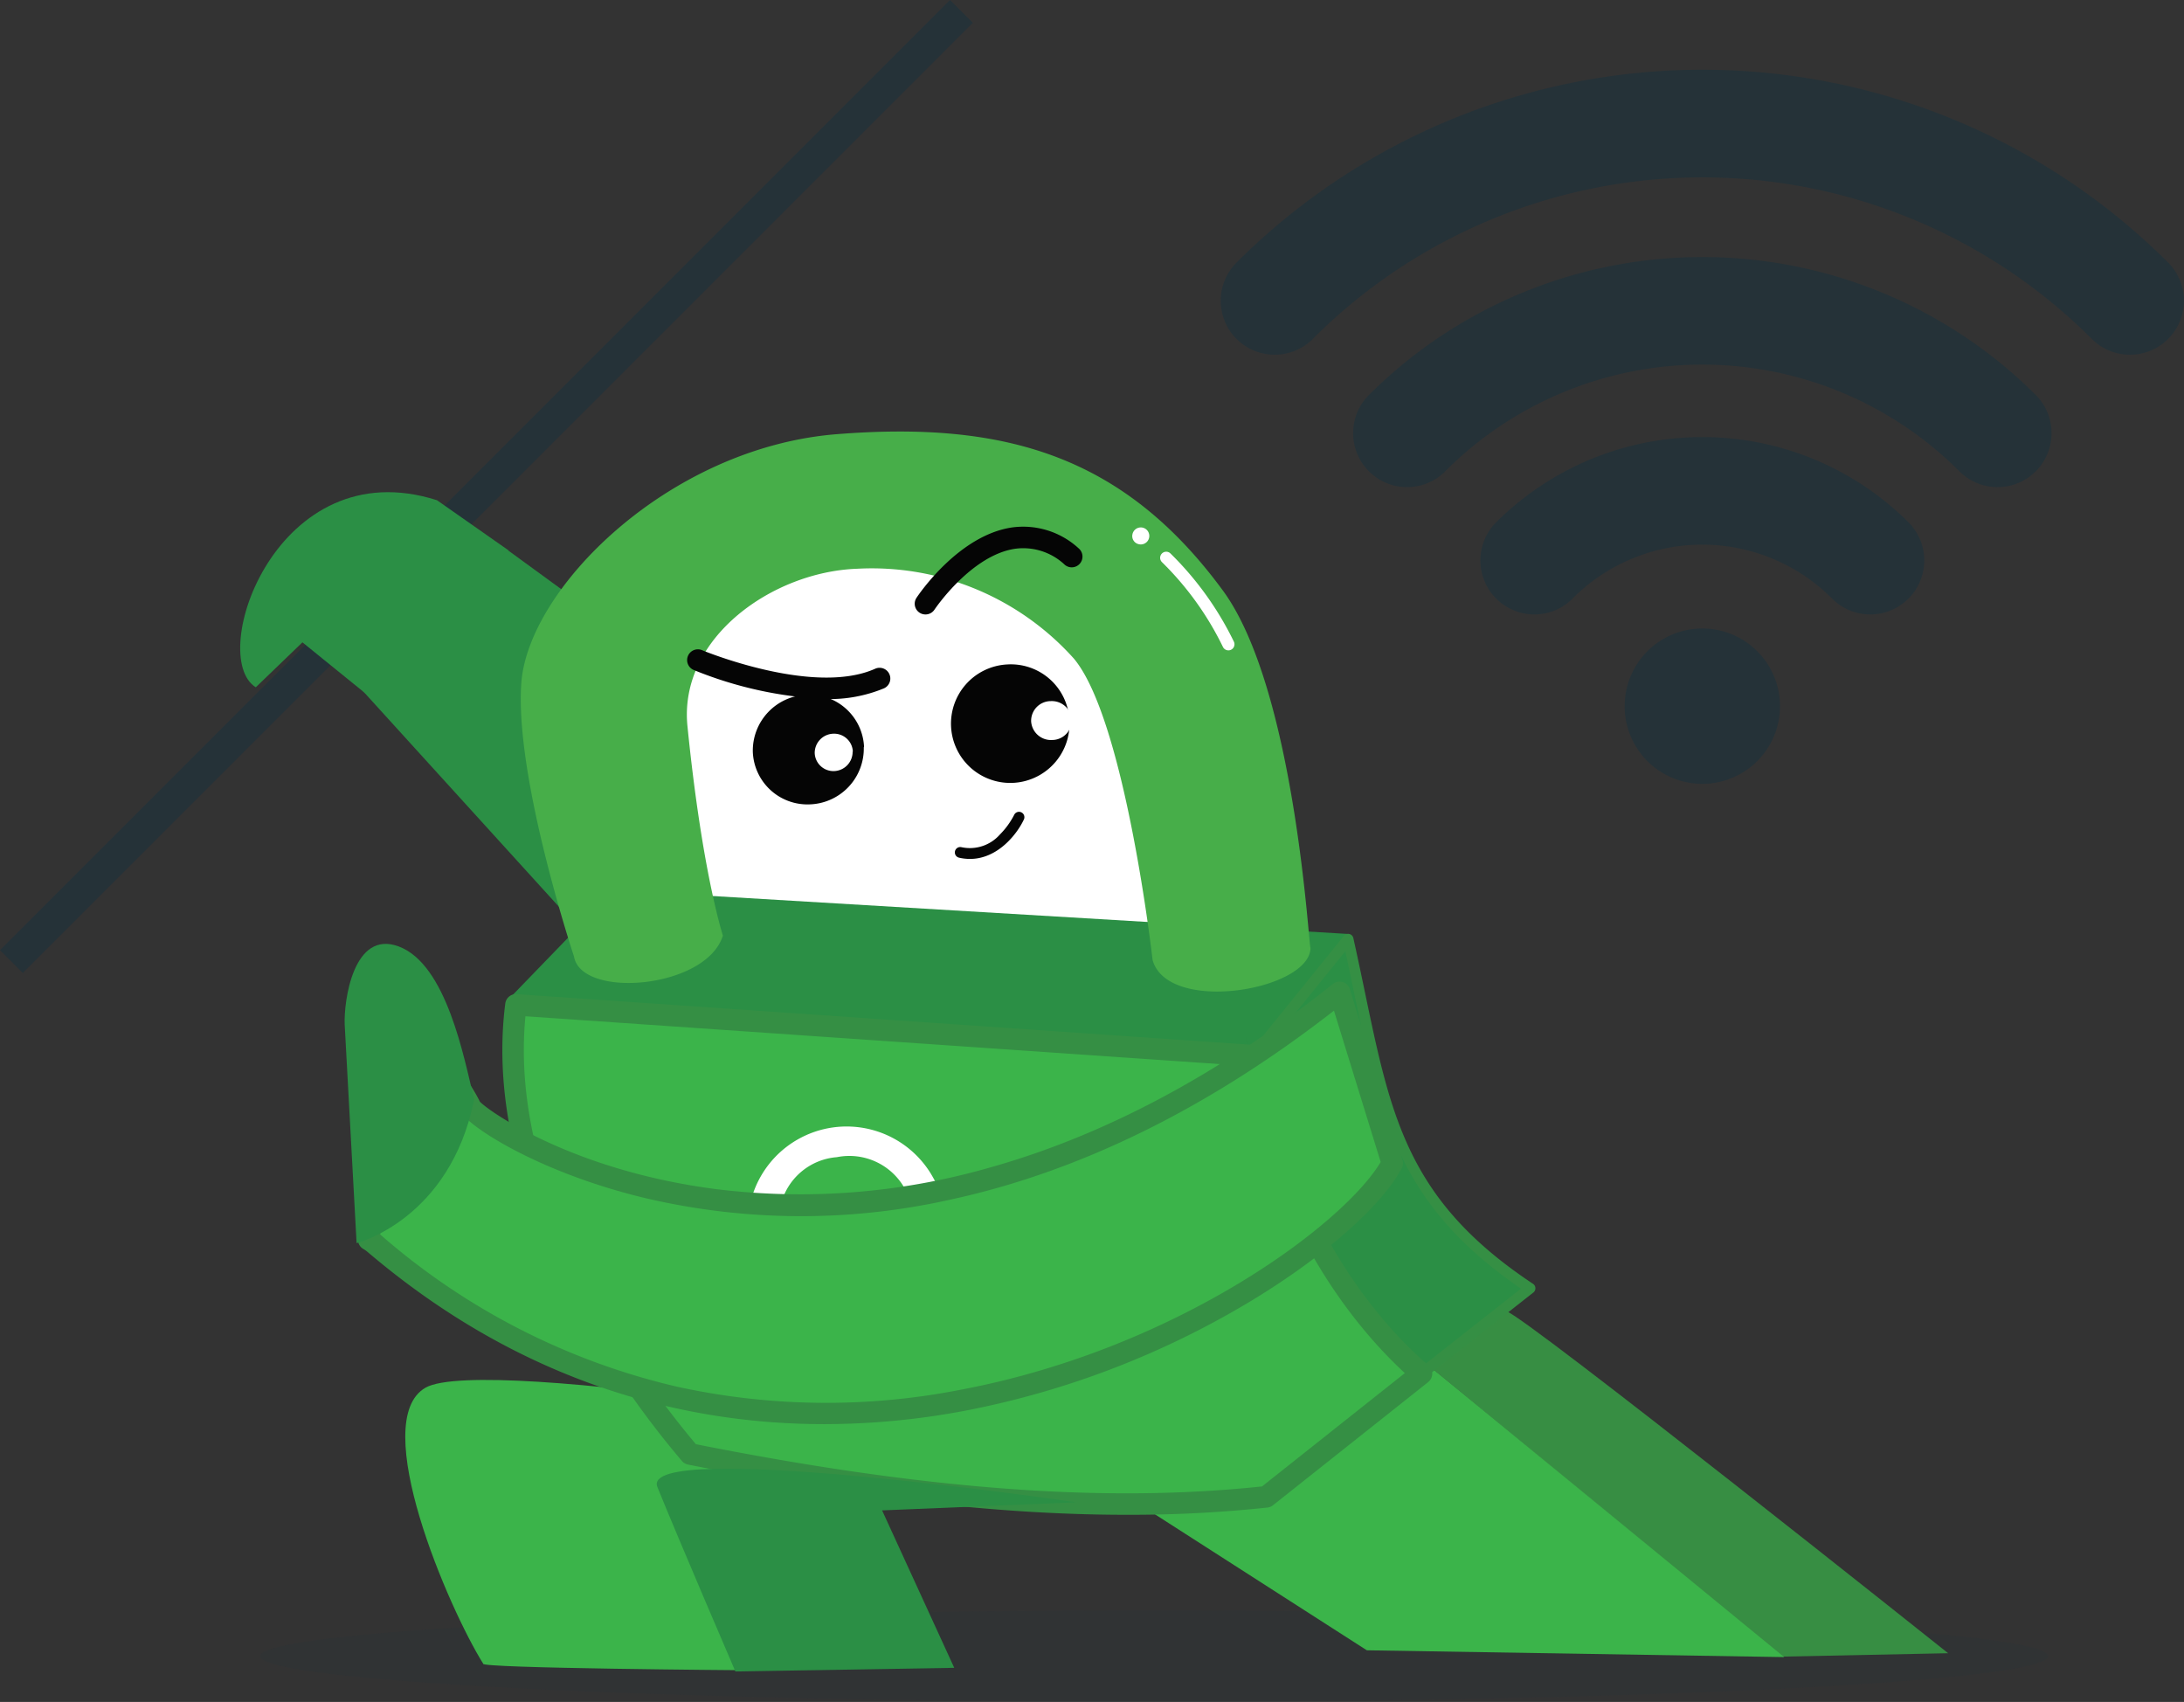
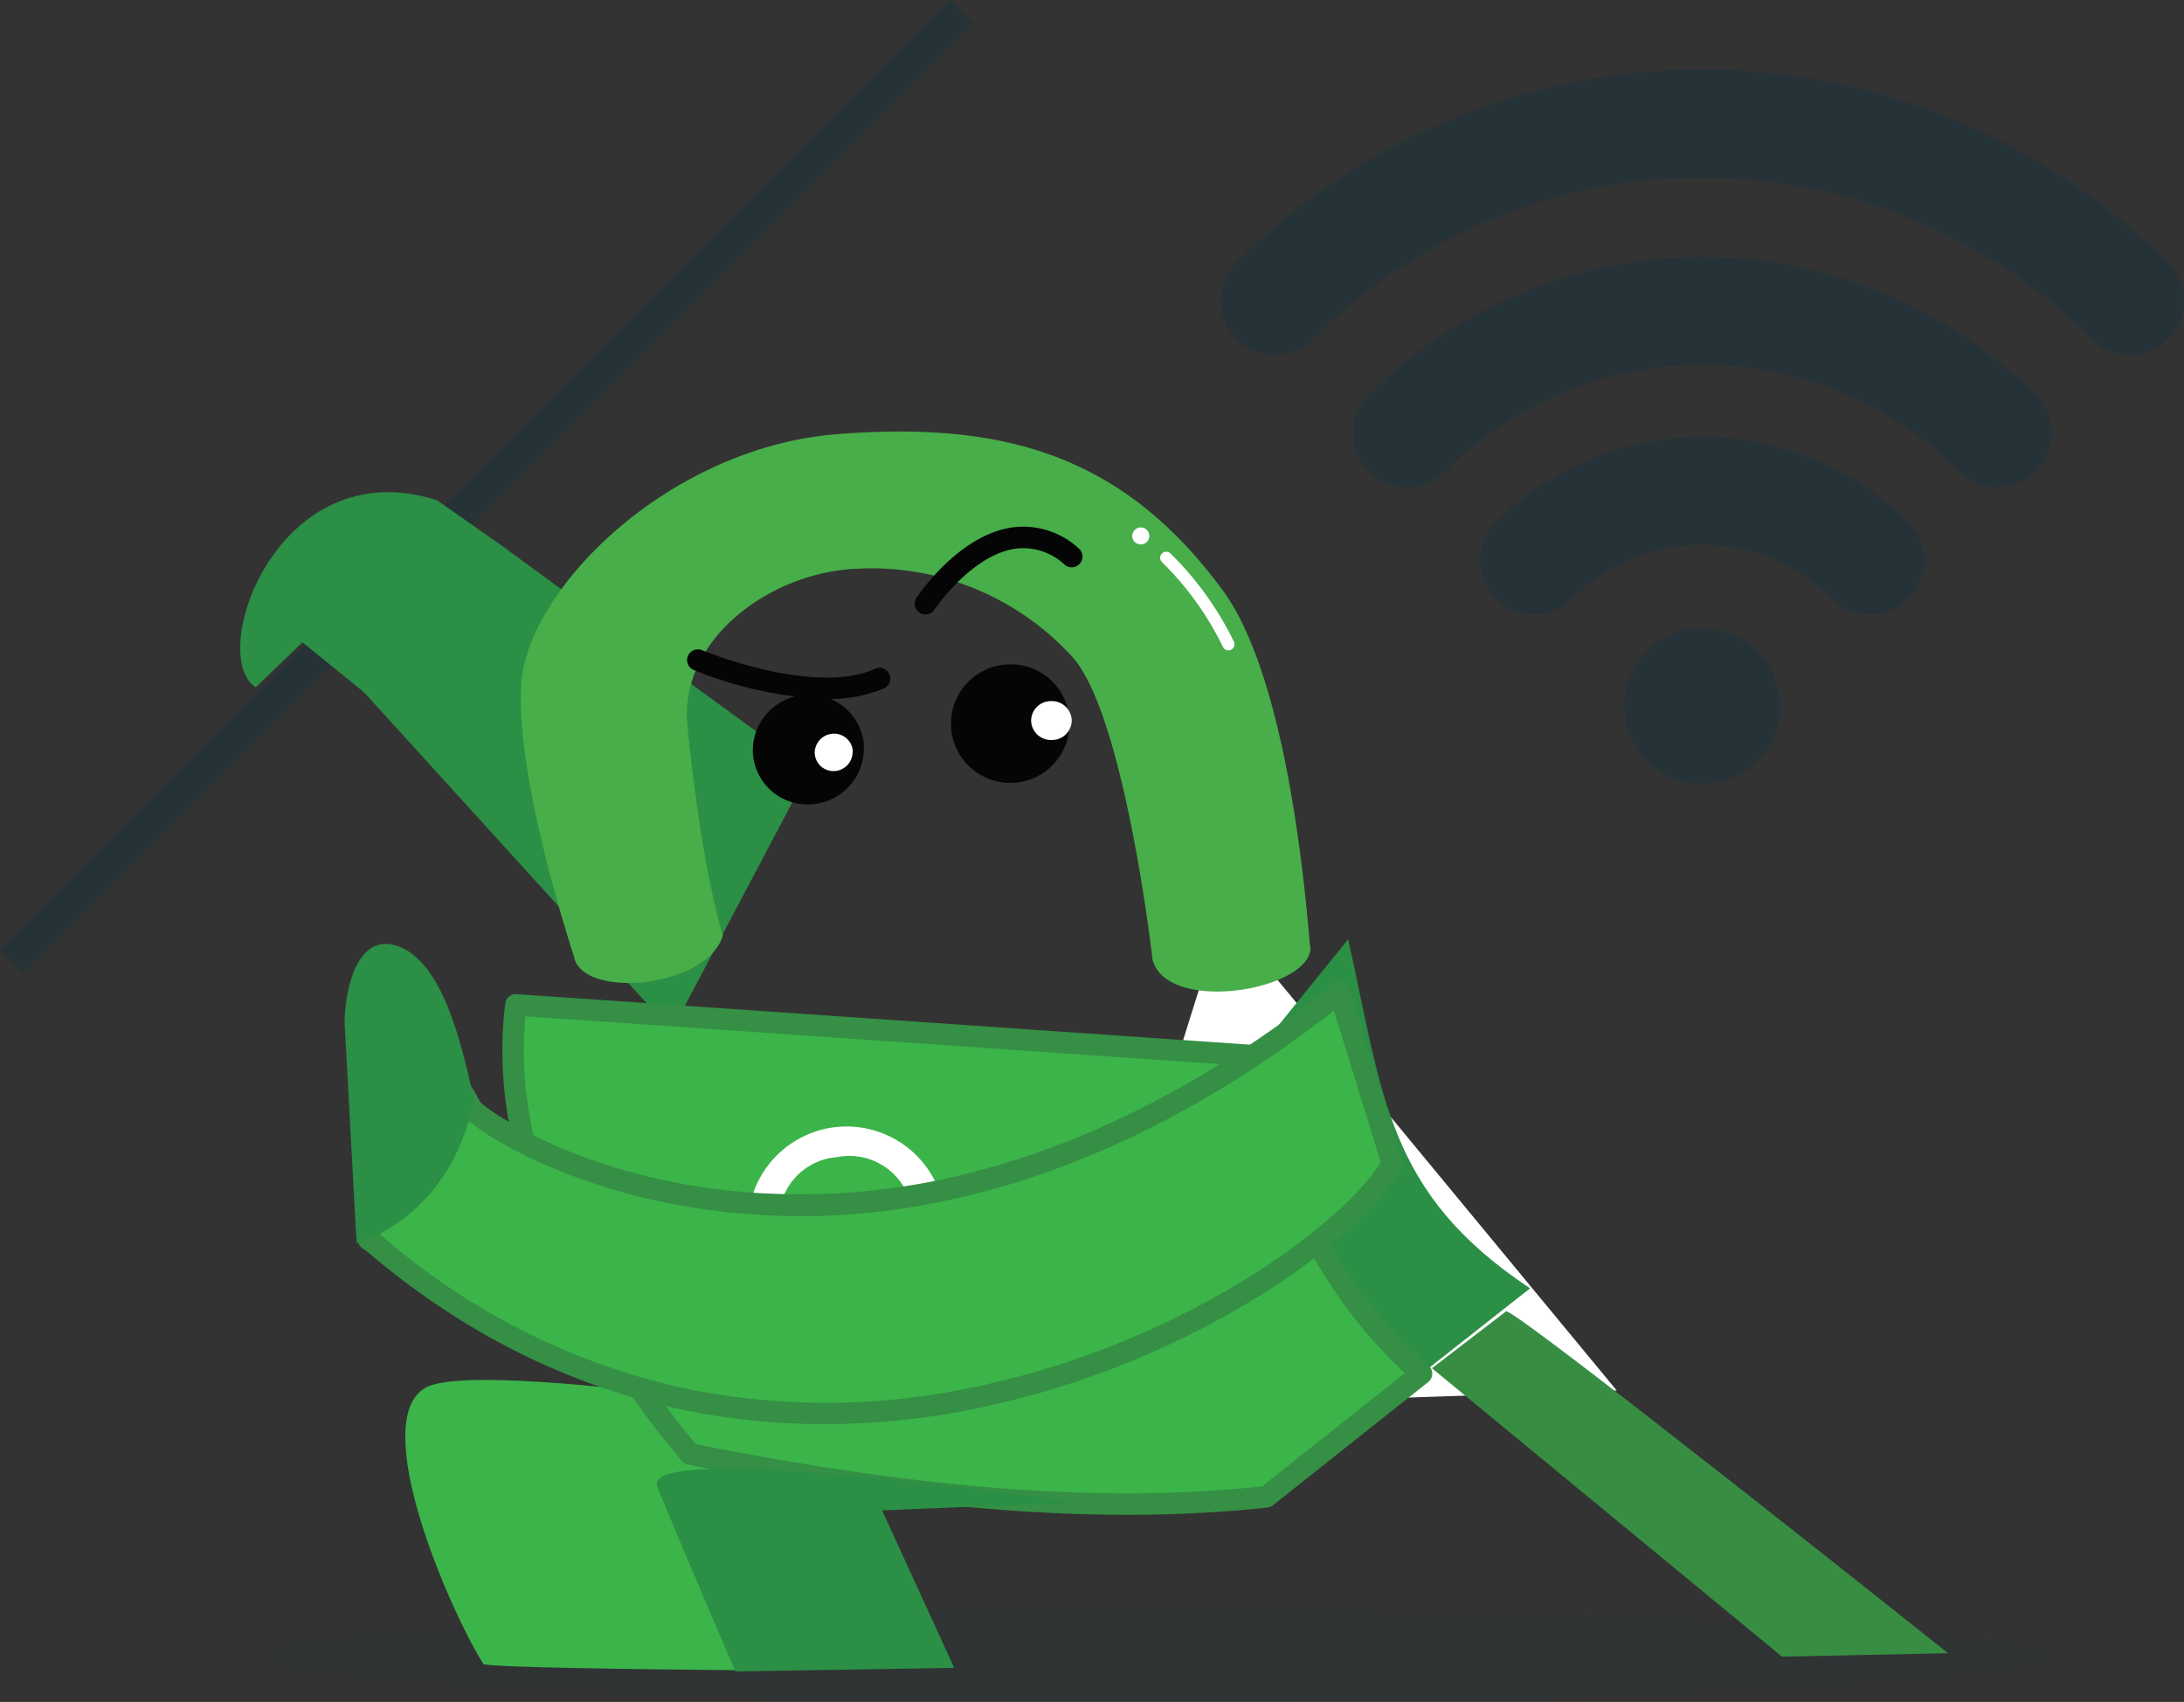
<svg xmlns="http://www.w3.org/2000/svg" width="163.098" height="127.081" viewBox="0 0 163.098 127.081">
  <rect x="0" y="0" width="163.098" height="127.081" fill="#333333" stroke="none" />
  <defs>
    <clipPath id="clip-path">
      <rect id="Rectangle_3694" data-name="Rectangle 3694" width="163.098" height="127.081" fill="none" />
    </clipPath>
    <clipPath id="clip-path-3">
      <rect id="Rectangle_3690" data-name="Rectangle 3690" width="133.512" height="6.826" fill="none" />
    </clipPath>
  </defs>
  <g id="Artwork_9" data-name="Artwork 9" transform="translate(92.469 -117.7)">
    <g id="Group_44789" data-name="Group 44789" transform="translate(-92.469 117.7)">
      <g id="Group_44788" data-name="Group 44788" transform="translate(0 0)" clip-path="url(#clip-path)">
        <g id="Group_44781" data-name="Group 44781">
          <g id="Group_44785" data-name="Group 44785">
            <g id="Group_44784" data-name="Group 44784" clip-path="url(#clip-path)">
              <g id="Group_44779" data-name="Group 44779" transform="translate(0.001 0.001)">
                <g id="Group_44778" data-name="Group 44778" transform="translate(19.427 120.25)" opacity="0.22">
                  <g id="Group_44783" data-name="Group 44783" transform="translate(0)">
                    <g id="Group_44782" data-name="Group 44782" clip-path="url(#clip-path-3)">
                      <g id="Group_44777" data-name="Group 44777" transform="translate(0 0)">
                        <path id="Path_37200" data-name="Path 37200" d="M148.143,784.01c0,1.887-29.895,3.41-66.756,3.41s-66.756-1.524-66.756-3.41,29.895-3.41,66.756-3.41,66.756,1.524,66.756,3.41" transform="translate(-14.631 -780.6)" fill="#253238" fill-rule="evenodd" />
                      </g>
                    </g>
                  </g>
                </g>
                <rect id="Rectangle_3691" data-name="Rectangle 3691" width="100.333" height="2.409" transform="translate(0 70.946) rotate(-45)" fill="#253238" />
              </g>
            </g>
          </g>
          <path id="Path_37201" data-name="Path 37201" d="M89.863,360.617,67.351,344.2l-10.92,10.412,23.147,25.469Z" transform="translate(-29.42 -303.113)" fill="#2b8f45" />
          <g id="Group_44787" data-name="Group 44787">
            <g id="Group_44786" data-name="Group 44786" clip-path="url(#clip-path)">
              <g id="Group_44780" data-name="Group 44780" transform="translate(17.937 5.211)">
-                 <path id="Path_37202" data-name="Path 37202" d="M220.839,341.131c-.454-.617-11.773-40.525-29.5-32.852s-11.61,36.97-11.61,36.97l41.033-1.361Z" transform="translate(-147.458 -278.117)" fill="#fff" />
+                 <path id="Path_37202" data-name="Path 37202" d="M220.839,341.131s-11.61,36.97-11.61,36.97l41.033-1.361Z" transform="translate(-147.458 -278.117)" fill="#fff" />
                <path id="Path_37203" data-name="Path 37203" d="M417,166.521a4.028,4.028,0,0,1-5.7-5.7h0a49.214,49.214,0,0,1,69.568,0,4.028,4.028,0,0,1-5.7,5.7,41.106,41.106,0,0,0-58.132-.043l-.043.043" transform="translate(-336.893 -146.426)" fill="#253238" />
                <path id="Path_37204" data-name="Path 37204" d="M471.5,239.526a4.028,4.028,0,0,1-5.7-5.7,35.246,35.246,0,0,1,49.795,0,4.028,4.028,0,0,1-5.7,5.7,27.12,27.12,0,0,0-38.353-.05l-.05.05" transform="translate(-381.506 -209.545)" fill="#253238" />
                <path id="Path_37205" data-name="Path 37205" d="M523.9,309.695a4.028,4.028,0,0,1-5.7-5.7h0a21.8,21.8,0,0,1,30.784,0,4.028,4.028,0,0,1-5.7,5.7h0a13.678,13.678,0,0,0-19.343-.049l-.049.049" transform="translate(-424.401 -270.208)" fill="#253238" />
                <path id="Path_37206" data-name="Path 37206" d="M582.136,376.4a5.8,5.8,0,1,1-5.8,5.8,5.8,5.8,0,0,1,5.8-5.8" transform="translate(-472.946 -334.682)" fill="#253238" />
                <path id="Path_37207" data-name="Path 37207" d="M502.582,657.4l-5.551,4.263,26.14,21.532,12.408-.254s-31.618-25.2-33-25.541" transform="translate(-408.032 -564.708)" fill="#378e43" />
-                 <path id="Path_37208" data-name="Path 37208" d="M394.215,677.707l.508-.707.961.8-.961-.8-23.292,10.267,17.922,11.5,31.165.508Z" transform="translate(-305.216 -580.753)" fill="#3bb44a" />
                <path id="Path_37209" data-name="Path 37209" d="M80.185,706.91c-.345.345,19.464.49,19.464.49l-1.941-13.1,18.993-2.757c1.415-1.542-36.48-7.71-40.815-5.243s1.741,16.526,4.3,20.607" transform="translate(-62.041 -587.897)" fill="#3bb44a" />
-                 <path id="Path_37210" data-name="Path 37210" d="M180.761,487.365,126.032,484.1l-7.6,7.855c3.066.871,55.037,4.462,55.037,4.462-.109-.526-.218-1.052-.308-1.578.091.526.2,1.052.308,1.578h.381s4.97-6,6.93-9.052" transform="translate(-98.11 -422.845)" fill="#2b8f45" />
                <path id="Path_37211" data-name="Path 37211" d="M435.12,536.735l8.091-6.367c-10.739-7.129-10.975-14.4-13.587-26.067l-7,8.653h0l-.29.4c1.941,9.052,6.131,17.614,12.789,23.383" transform="translate(-346.882 -439.381)" fill="#2b8f45" />
-                 <path id="Path_37232" data-name="Path 37232" d="M433.307,535.323a.4.4,0,0,1-.263-.1c-7.983-6.917-11.432-16.653-12.919-23.6a.4.4,0,0,1,.068-.321l.29-.4.013-.017,7-8.653a.4.4,0,0,1,.7.165c.319,1.423.6,2.773.873,4.078,1.957,9.377,3.25,15.572,12.544,21.742a.4.4,0,0,1,.026.651l-8.091,6.367A.4.4,0,0,1,433.307,535.323Zm-12.358-23.694c2.054,9.447,6.438,17.512,12.372,22.77l7.395-5.82c-9.155-6.26-10.532-12.86-12.427-21.938-.219-1.051-.445-2.131-.691-3.254l-6.471,8Z" transform="translate(-345.069 -437.568)" fill="#358f44" />
                <path id="Path_37213" data-name="Path 37213" d="M173.83,535.472l-.617.871.617-.871-.091-.4L118.974,531.3c-1.669,12.97,6.875,26.3,13.006,33.541,15.891,3.175,29.986,4.608,43.028,3.193l11.592-9.2c-6.657-5.769-10.848-14.331-12.789-23.383" transform="translate(-98.381 -461.483)" fill="#3bb44a" />
                <path id="Path_37233" data-name="Path 37233" d="M160.966,565.758c-9.488,0-20.158-1.232-32.769-3.751a.8.8,0,0,1-.455-.268,67.556,67.556,0,0,1-9.545-14.8c-3.181-6.919-4.407-13.432-3.645-19.358a.8.8,0,0,1,.851-.7l54.765,3.773a.8.8,0,0,1,.728.623l.091.4,0,.013c2.049,9.553,6.492,17.694,12.512,22.924a.8.8,0,0,1-.028,1.235l-11.591,9.2a.806.806,0,0,1-.412.169A97.2,97.2,0,0,1,160.966,565.758Zm-32.18-5.271c17.072,3.393,30.523,4.4,42.279,3.152l10.664-8.461c-5.6-5.18-9.81-12.8-11.971-21.672a.8.8,0,0,1-.827-1.248l.056-.079-52.929-3.646c-.53,5.424.678,11.384,3.6,17.731A65.791,65.791,0,0,0,128.787,560.487Z" transform="translate(-94.755 -457.861)" fill="#358f44" />
                <path id="Path_37215" data-name="Path 37215" d="M209.1,724.748l-14.4.6,5.388,11.755-16.344.272s-4.354-10.122-5.823-13.768,31.2,1.125,31.2,1.125" transform="translate(-146.763 -617.78)" fill="#2b8f45" />
                <path id="Path_37216" data-name="Path 37216" d="M227.219,631.94l-17.324,2.431a.218.218,0,0,1-.236-.181l-1.633-11.646a.218.218,0,0,1,.181-.236l17.324-2.413a.218.218,0,0,1,.236.181l1.633,11.646a.218.218,0,0,1-.181.236" transform="translate(-171.452 -534.006)" fill="#fff" />
                <path id="Path_37234" data-name="Path 37234" d="M214.9,590.894a11.4,11.4,0,0,1,.321-4.238,7.379,7.379,0,0,1,13.353-1.858,11.554,11.554,0,0,1,1.509,4l-2.213.327a9.38,9.38,0,0,0-1.226-3.191,4.736,4.736,0,0,0-5.059-2.323,4.685,4.685,0,0,0-4.2,3.6,9.219,9.219,0,0,0-.276,3.379Z" transform="translate(-177.025 -502.418)" fill="#fff" />
                <path id="Path_37218" data-name="Path 37218" d="M131.837,526.2c-35.936,28.68-64.2,10.086-64.905,8.544-1.088-2.395-3.066-3.392-5.7-8.508-.526,6.15-1.179,12.3-1.9,18.43a3.107,3.107,0,0,1,.4.272c32.453,27.646,71.345,2.866,76.044-5.986Z" transform="translate(-49.731 -457.308)" fill="#3bb44a" />
                <path id="Path_37235" data-name="Path 37235" d="M89.733,554.813c-10.2,0-22.409-2.891-34.136-12.878a2.293,2.293,0,0,0-.288-.2.8.8,0,0,1-.4-.791c.8-6.72,1.417-12.74,1.9-18.4a.8.8,0,0,1,1.514-.3,28.762,28.762,0,0,0,3.736,5.627,13.211,13.211,0,0,1,1.954,2.866c.5.575,6.762,5.143,17.705,6.537a51.213,51.213,0,0,0,20.451-1.642c8.609-2.426,17.2-7.03,25.54-13.685a.8.8,0,0,1,1.268.391l3.936,12.752a.8.8,0,0,1-.058.613c-1.476,2.781-5.713,6.532-11.057,9.79a65.223,65.223,0,0,1-21.457,8.3A56.7,56.7,0,0,1,89.733,554.813Zm-33.17-14.16.047.038.018.015a51.336,51.336,0,0,0,22.114,11.314,52.086,52.086,0,0,0,21.3.2c16.136-3.081,28.493-12.371,31.237-16.98l-3.489-11.3c-9.378,7.3-19.049,12.056-28.758,14.134a50.9,50.9,0,0,1-22.594-.12c-8.06-1.917-13.369-5.418-13.861-6.49a11.679,11.679,0,0,0-1.76-2.566,31.056,31.056,0,0,1-2.636-3.622C57.749,530.054,57.215,535.117,56.563,540.653Z" transform="translate(-46.109 -453.686)" fill="#358f44" />
                <path id="Path_37220" data-name="Path 37220" d="M53.454,506.414c-3.41-1.288-4.118,4.118-4.045,5.823l.889,16.326s6.966-1.741,8.78-10.721c-.762-3.156-2.068-10.086-5.623-11.428" transform="translate(-41.605 -440.951)" fill="#2b8f45" />
                <path id="Path_37221" data-name="Path 37221" d="M180.9,333.856c-.109.472-1.07-19.247-6.567-26.7-7.383-10.032-16.254-12.644-28.807-11.646S122.45,307.027,121.96,314.12s3.936,20.39,3.936,20.39c.544,3.193,9.886,2.413,11.12-1.56-.254-.816-1.633-5.569-2.648-15.655-.653-6.6,6.385-11.519,12.68-11.737a20.265,20.265,0,0,1,16.181,6.712c3.846,4.608,5.877,22.512,5.877,22.512,1.161,4.063,11.737,2.249,11.791-.907" transform="translate(-100.968 -268.302)" fill="#47ae49" />
                <path id="Path_37222" data-name="Path 37222" d="M225.719,407.568a4.172,4.172,0,0,1-4.061,4.281h0a4.081,4.081,0,0,1-4.226-3.932v-.023a4.172,4.172,0,0,1,3.991-4.227,4.082,4.082,0,0,1,4.313,3.836c0,.028,0,.055,0,.083" transform="translate(-179.15 -356.998)" fill="#050505" />
                <path id="Path_37223" data-name="Path 37223" d="M245.76,421.033a1.433,1.433,0,0,1-1.379,1.451,1.4,1.4,0,0,1-1.451-1.34v0a1.433,1.433,0,0,1,1.379-1.451,1.4,1.4,0,0,1,1.468,1.321c0,.007,0,.014,0,.021" transform="translate(-200.025 -370.119)" fill="#fff" />
                <path id="Path_37224" data-name="Path 37224" d="M307.851,395.206a4.426,4.426,0,1,1-4.644-4.027,4.378,4.378,0,0,1,4.644,4.027" transform="translate(-245.935 -346.776)" fill="#050505" />
                <path id="Path_37225" data-name="Path 37225" d="M335.058,407.683a1.469,1.469,0,0,1-1.433,1.505h-.019a1.487,1.487,0,0,1-1.578-1.391v-.006a1.469,1.469,0,0,1,1.433-1.505h.019a1.488,1.488,0,0,1,1.578,1.379" transform="translate(-272.961 -359.145)" fill="#fff" />
                <path id="Path_37236" data-name="Path 37236" d="M200.791,388.686a29.459,29.459,0,0,1-9.894-2.169.8.8,0,0,1,.622-1.48c.083.035,8.321,3.447,12.93,1.386a.8.8,0,1,1,.655,1.465A10.608,10.608,0,0,1,200.791,388.686Z" transform="translate(-157.028 -341.701)" fill="#050505" />
                <path id="Path_37237" data-name="Path 37237" d="M284.908,341.016a.8.8,0,0,1-.669-1.245c.126-.191,3.133-4.678,7.151-5.254a6.119,6.119,0,0,1,4.958,1.565.8.8,0,0,1-1.037,1.226,4.522,4.522,0,0,0-3.689-1.2c-3.3.471-6.017,4.511-6.044,4.551A.8.8,0,0,1,284.908,341.016Z" transform="translate(-233.731 -300.347)" fill="#050505" />
                <path id="Path_37228" data-name="Path 37228" d="M21.107,320.891C9.153,317.081,3.874,332.555,7.575,334.858l3.483-3.356,4.7,3.809L26.44,324.627Z" transform="translate(-6.41 -288.751)" fill="#2b8f45" />
-                 <path id="Path_37238" data-name="Path 37238" d="M301.742,455.4a3.645,3.645,0,0,1-.815-.094.4.4,0,0,1,.18-.783,2.986,2.986,0,0,0,2.874-.948,5.851,5.851,0,0,0,1.062-1.462.4.4,0,0,1,.727.342C305.255,453.558,303.81,455.4,301.742,455.4Z" transform="translate(-247.245 -396.476)" fill="#050505" />
                <path id="Path_37239" data-name="Path 37239" d="M390.228,352.165a.454.454,0,0,1-.412-.263,22.816,22.816,0,0,0-4.547-6.322.453.453,0,1,1,.631-.652,23.789,23.789,0,0,1,4.74,6.594.454.454,0,0,1-.411.644Z" transform="translate(-316.43 -308.815)" fill="#fff" />
                <path id="Path_37231" data-name="Path 37231" d="M374.129,336.051a.635.635,0,1,0-.466-.767c0,.008,0,.016-.005.023a.617.617,0,0,0,.46.741l.012,0" transform="translate(-307.024 -300.628)" fill="#fff" />
              </g>
            </g>
          </g>
        </g>
      </g>
    </g>
  </g>
</svg>